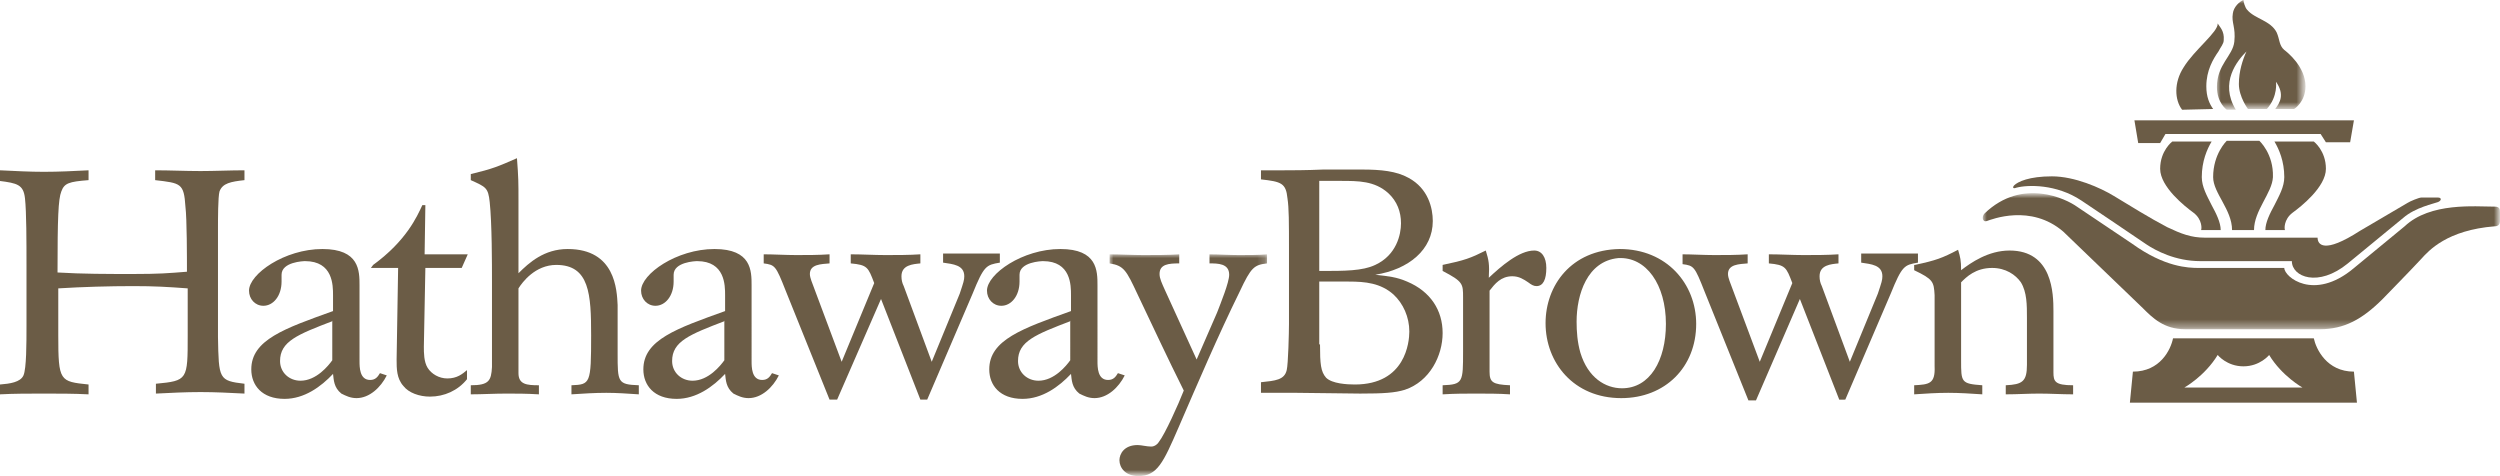
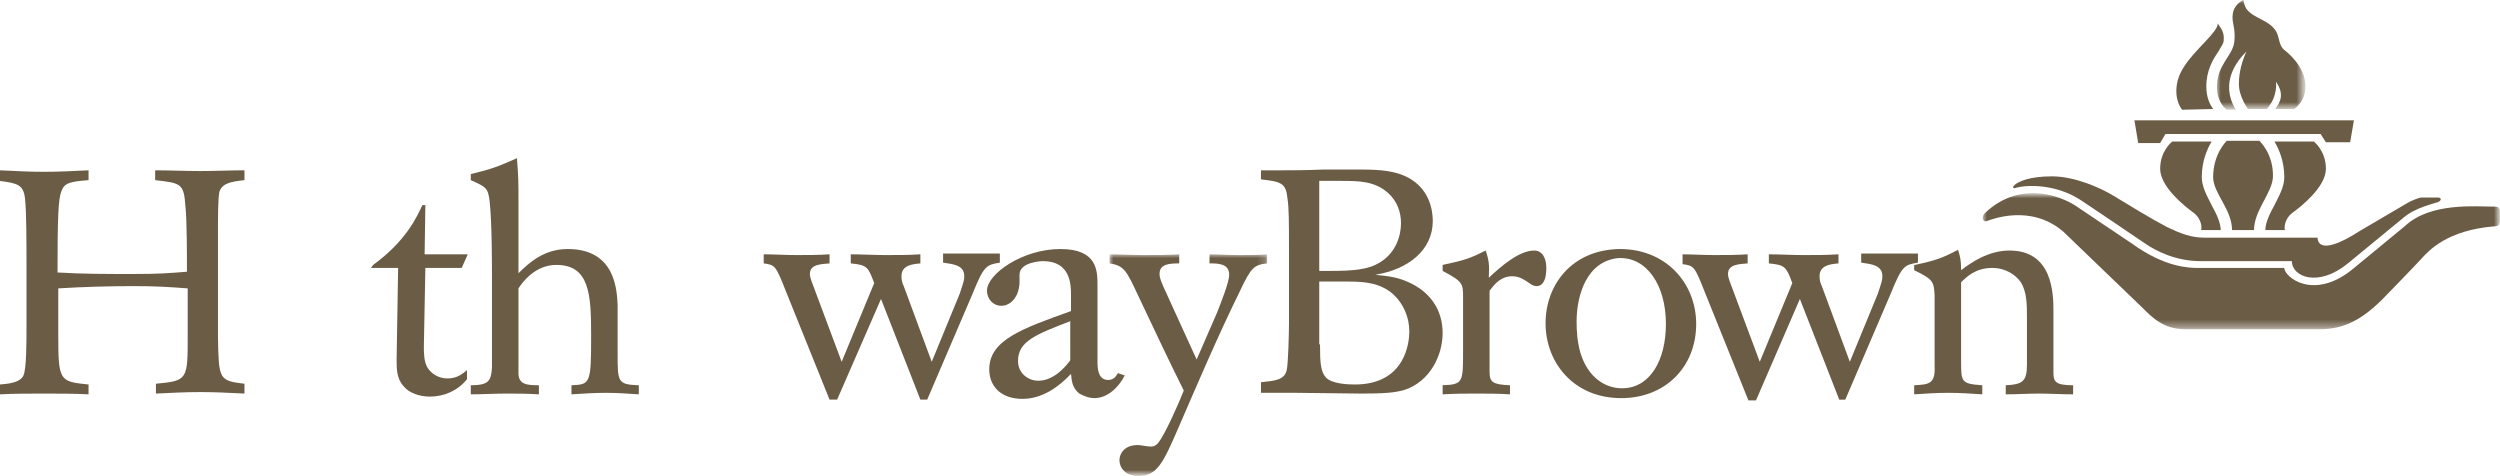
<svg xmlns="http://www.w3.org/2000/svg" version="1.1" id="Layer_1" x="0px" y="0px" viewBox="0 0 330.3 62.9" style="enable-background:new 0 0 330.3 62.9;" xml:space="preserve">
  <style type="text/css">
	.st0{fill-rule:evenodd;clip-rule:evenodd;fill:#6B5C46;}
	.st1{filter:url(#Adobe_OpacityMaskFilter);}
	.st2{fill-rule:evenodd;clip-rule:evenodd;fill:#FFFFFF;}
	.st3{mask:url(#mask-2_1_);fill-rule:evenodd;clip-rule:evenodd;fill:#6B5C46;}
	.st4{filter:url(#Adobe_OpacityMaskFilter_1_);}
	.st5{mask:url(#mask-4_1_);fill-rule:evenodd;clip-rule:evenodd;fill:#6B5C46;}
	.st6{filter:url(#Adobe_OpacityMaskFilter_2_);}
	.st7{mask:url(#mask-6_1_);fill-rule:evenodd;clip-rule:evenodd;fill:#6B5C46;}
</style>
  <polygon id="Fill-1" class="st0" points="282,15.9 311,15.9 310.5,18.8 307.3,18.8 306.6,17.7 286.1,17.7 285.4,18.9 282.5,18.9 " />
  <defs>
    <filter id="Adobe_OpacityMaskFilter" filterUnits="userSpaceOnUse" x="292.9" y="0" width="11.6" height="14.5">
      <feColorMatrix type="matrix" values="1 0 0 0 0  0 1 0 0 0  0 0 1 0 0  0 0 0 1 0" />
    </filter>
  </defs>
  <mask maskUnits="userSpaceOnUse" x="292.9" y="0" width="11.6" height="14.5" id="mask-2_1_">
    <g class="st1">
      <polygon id="path-1_1_" class="st2" points="292.9,0 304.5,0 304.5,14.5 292.9,14.5   " />
    </g>
  </mask>
  <path id="Fill-2" class="st3" d="M294.2,14.5c0,0-1.3-0.9-1.3-3c0-3,2.1-4.1,2.3-6c0.2-1.9-0.4-2.5-0.2-3.7c0.1-0.9,0.9-1.6,1.4-1.8  c0,0.2,0.2,1,0.5,1.3c1,1.2,3.1,1.4,3.9,3c0.4,0.9,0.3,1.7,1,2.3c0.4,0.3,2.8,2.2,2.8,4.8c0,2.1-1.5,3-1.5,3h-2.5  c0.6-0.8,1.3-1.9,0.1-3.6c0,0,0.3,1.9-1.2,3.6h-2.5c0,0-1.2-1.6-1.2-3.3c0-1.7,0.5-3.2,1-4.3c-1.2,1.2-3.6,4.1-1.4,7.7L294.2,14.5z" />
  <path id="Fill-5" class="st0" d="M299.3,30.4c0-1,0.6-2.2,1.2-3.3c0.6-1.2,1.3-2.4,1.3-3.7c0-2.1-0.7-3.7-1.3-4.7l5.2,0  c0,0,1.6,1.2,1.6,3.6s-3.3,5-4.4,5.8c-1.2,0.9-1.1,2.2-1,2.3L299.3,30.4z" />
  <path id="Fill-7" class="st0" d="M293.4,30.4c0-1-0.6-2.2-1.2-3.3c-0.6-1.2-1.3-2.4-1.3-3.7c0-2.1,0.7-3.7,1.3-4.7l-5.2,0  c0,0-1.6,1.2-1.6,3.6s3.3,5,4.4,5.8c1.2,0.9,1.1,2.2,1,2.3L293.4,30.4z" />
  <path id="Fill-9" class="st0" d="M297.8,30.4c0-2.6,2.4-4.9,2.5-7c0.1-3.1-1.8-4.8-1.8-4.8h-4.3c0,0-1.8,1.7-1.8,4.8  c0,2.1,2.5,4.3,2.5,7H297.8z" />
  <path id="Fill-11" class="st0" d="M288.3,14.5c-1-1.3-1.1-3.6,0.2-5.6c1.4-2.3,4.6-4.7,4.5-5.8c0.3,0.5,0.9,1,0.8,2.2  c0,0.5-0.4,0.9-0.7,1.5c-0.7,1-1.6,2.5-1.6,4.6c0,1.4,0.4,2.3,0.9,3L288.3,14.5z" />
  <defs>
    <filter id="Adobe_OpacityMaskFilter_1_" filterUnits="userSpaceOnUse" x="262" y="25.7" width="68.3" height="17.8">
      <feColorMatrix type="matrix" values="1 0 0 0 0  0 1 0 0 0  0 0 1 0 0  0 0 0 1 0" />
    </filter>
  </defs>
  <mask maskUnits="userSpaceOnUse" x="262" y="25.7" width="68.3" height="17.8" id="mask-4_1_">
    <g class="st4">
      <polygon id="path-3_1_" class="st2" points="262,25.7 330.3,25.7 330.3,43.5 262,43.5   " />
    </g>
  </mask>
  <path id="Fill-13" class="st5" d="M283.1,40.7c1.3,1.3,2.8,2.8,5.6,2.8h17.8c3.2,0,5.6-1.3,8.3-4c0,0,4.1-4.2,5.1-5.3  c1-1.1,3.4-3.8,9.7-4.3c0.5,0,0.7-0.3,0.7-0.7v-1.1c0-0.4,0-0.8-0.7-0.8c-2.6,0-8.5-0.6-11.9,2.6l-6.8,5.6c-5.2,4.3-9.1,1.1-9.1-0.1  l-11.3,0c-1.4,0-4.5-0.1-8.8-3.2l-7.3-4.9c-1.4-1-7.2-3.9-12.2,0.9c-0.4,0.4-0.3,1.2,0.3,1c0.6-0.2,5.8-2.3,10.1,1.4L283.1,40.7z" />
  <path id="Fill-16" class="st0" d="M290.7,34.5h12.1c0,2.1,3.5,3.5,7.4,0.3l7.3-6c1.6-1.4,4.1-1.9,4.6-2.1c0.5-0.2,0.5-0.6,0-0.6  l-2.2,0c-0.3,0-1.5,0.5-1.8,0.7l-6.3,3.7c-4.8,3.1-5.6,1.8-5.6,0.9c0,0-13.1,0-14.9,0c-1.8,0-3.1-0.5-5-1.4c-2.1-1.1-5.2-3-7-4.1  c-1.8-1.1-5.2-2.6-8.2-2.6c-3,0-4.5,0.7-5,1.2c-0.2,0.2-0.2,0.5,0.3,0.3c1.5-0.4,5.3-0.5,8.6,1.7c0,0,7.3,4.9,8.6,5.8  C284.8,33.1,287.4,34.5,290.7,34.5" />
-   <path id="Fill-18" class="st0" d="M304.2,51.2c0,0-2.7-1.5-4.4-4.3c0,0-1.2,1.5-3.4,1.5c-2.2,0-3.4-1.5-3.4-1.5  c-1.7,2.8-4.4,4.3-4.4,4.3H304.2z M281.4,53.2l0.4-4.1c3.6,0,5-2.9,5.3-4.4h18.6c0.3,1.4,1.7,4.4,5.3,4.4l0.4,4.1H281.4z" />
  <path id="Fill-20" class="st0" d="M0,22.5c2.1,0.1,3.9,0.2,5.8,0.2c2,0,3.9-0.1,5.9-0.2v1.3c-2.6,0.2-3.2,0.4-3.6,1.5  c-0.4,1-0.5,3.5-0.5,10.7c3.3,0.2,6.6,0.2,10,0.2c3.4,0,4.6-0.1,7.1-0.3c0-1.8,0-7-0.2-8.6c-0.2-3.1-0.6-3.1-4-3.5v-1.3  c2,0,3.9,0.1,6,0.1c1.9,0,3.9-0.1,5.8-0.1v1.3c-1.8,0.2-2.9,0.4-3.3,1.5c-0.2,0.7-0.2,3.8-0.2,4.8v14.4c0.1,5.6,0.1,5.8,3.5,6.2v1.3  c-1.9-0.1-3.9-0.2-5.8-0.2c-2,0-3.9,0.1-5.9,0.2v-1.3c4.2-0.4,4.2-0.5,4.2-6.4c0-2.1,0-4.1,0-6.2c-2.7-0.2-4.4-0.3-7.2-0.3  c-3.1,0-6.7,0.1-9.9,0.3c0,2.1,0,4.1,0,6.2c0,6.1,0.2,6.1,4,6.5v1.3C9.7,52,7.8,52,5.8,52S1.9,52,0,52.1v-1.3  c1.3-0.1,2.7-0.3,3.1-1.2c0.4-0.9,0.4-4.3,0.4-6.5v-8c0-3.1,0-7.1-0.2-8.9c-0.2-1.8-1-2-3.4-2.3V22.5z" />
-   <path id="Fill-22" class="st0" d="M44,42.4c-4.7,1.8-7,2.7-7,5.3c0,1.5,1.2,2.6,2.7,2.6c2.1,0,3.7-2,4.2-2.7V42.4z M47.5,47.7  c0,0.8,0,2.5,1.4,2.5c0.7,0,1-0.4,1.3-0.9l0.9,0.3c-0.8,1.6-2.3,3-4,3c-0.8,0-1.4-0.3-2-0.6c-1-0.8-1-1.8-1.1-2.6  c-1.6,1.7-3.8,3.3-6.4,3.3c-3,0-4.4-1.8-4.4-3.9c0-3.9,4.4-5.4,10.8-7.7V39c0-1.3,0-4.5-3.7-4.5c-0.2,0-3.1,0.1-3.1,1.8  c0,0.1,0,0.8,0,0.9c0,1.9-1.1,3.2-2.4,3.2c-1.1,0-1.9-0.9-1.9-2c0-2.2,4.7-5.5,9.7-5.5c4.9,0,4.9,2.9,4.9,4.8V47.7z" />
  <path id="Fill-24" class="st0" d="M49.3,35c4.4-3.2,5.8-6.4,6.5-7.9h0.4l-0.1,6.5h5.7l-0.8,1.8h-4.8L56,45.8c0,0.8,0,2,0.5,2.8  c0.5,0.8,1.5,1.4,2.6,1.4c1.3,0,2-0.6,2.6-1.1v1.2c-1.2,1.5-3,2.3-4.9,2.3c-1.4,0-2.8-0.5-3.5-1.4c-0.9-1-0.9-2.3-0.9-3.5l0.2-12.1  h-3.6L49.3,35z" />
  <path id="Fill-26" class="st0" d="M62.2,23c2.9-0.7,3.6-1,6.1-2.1c0.2,2.6,0.2,3.2,0.2,5.6v9.6c1.4-1.4,3.4-3.2,6.5-3.2  c6.3,0,6.5,5.4,6.6,7.4v6.4c0,3.8,0,4.1,2.8,4.2v1.2c-1.5-0.1-2.9-0.2-4.3-0.2c-1.5,0-3.1,0.1-4.6,0.2v-1.2c2.5-0.1,2.6-0.2,2.6-6.6  c0-5.4-0.2-9.3-4.6-9.3c-2.8,0-4.5,2.3-5,3.1v11.2c0,1.5,1.1,1.6,2.7,1.6v1.2C69.5,52,68.3,52,66.9,52c-1.6,0-3.2,0.1-4.7,0.1v-1.2  c2.4,0,2.7-0.6,2.8-2.4V37.2c0-2.3,0-7.7-0.3-10.5c-0.2-1.9-0.5-2-2.5-2.9V23z" />
-   <path id="Fill-28" class="st0" d="M95.8,42.4c-4.7,1.8-7,2.7-7,5.3c0,1.5,1.2,2.6,2.7,2.6c2.1,0,3.7-2,4.2-2.7V42.4z M99.3,47.7  c0,0.8,0,2.5,1.4,2.5c0.7,0,1-0.4,1.3-0.9l0.9,0.3c-0.8,1.6-2.3,3-4,3c-0.8,0-1.4-0.3-2-0.6c-1-0.8-1-1.8-1.1-2.6  c-1.6,1.7-3.8,3.3-6.4,3.3c-3,0-4.4-1.8-4.4-3.9c0-3.9,4.4-5.4,10.8-7.7V39c0-1.3,0-4.5-3.7-4.5c-0.2,0-3.1,0.1-3.1,1.8  c0,0.1,0,0.8,0,0.9c0,1.9-1.1,3.2-2.4,3.2c-1.1,0-1.9-0.9-1.9-2c0-2.2,4.7-5.5,9.7-5.5c4.9,0,4.9,2.9,4.9,4.8V47.7z" />
  <path id="Fill-30" class="st0" d="M100.9,33.6c1.3,0,2.9,0.1,4.3,0.1c1.5,0,2.9,0,4.4-0.1v1.2c-1.1,0.1-2.6,0.1-2.6,1.4  c0,0.3,0.1,0.6,0.2,0.9l4,10.7l4.3-10.4c-0.8-2.1-0.9-2.4-3.1-2.6v-1.2c1.5,0,3.1,0.1,4.6,0.1c1.5,0,3.1,0,4.6-0.1v1.2  c-1,0.1-2.5,0.2-2.5,1.7c0,0.5,0.1,0.9,0.3,1.3l3.7,10l3.7-9c0.5-1.5,0.6-1.8,0.6-2.3c0-1.5-1.5-1.6-2.8-1.8v-1.2c1.3,0,2.6,0,3.9,0  c1.2,0,2.4,0,3.6,0v1.2c-1.8,0.3-2.1,0.4-3.6,4.1l-6,14h-0.9l-5.2-13.3l-5.8,13.3h-1l-5.8-14.4c-1.3-3.3-1.4-3.4-2.9-3.6V33.6z" />
  <path id="Fill-32" class="st0" d="M141.5,42.4c-4.7,1.8-7,2.7-7,5.3c0,1.5,1.2,2.6,2.7,2.6c2.1,0,3.7-2,4.2-2.7V42.4z M145,47.7  c0,0.8,0,2.5,1.4,2.5c0.7,0,1-0.4,1.3-0.9l0.9,0.3c-0.8,1.6-2.3,3-4,3c-0.8,0-1.4-0.3-2-0.6c-1-0.8-1-1.8-1.1-2.6  c-1.6,1.7-3.8,3.3-6.4,3.3c-3,0-4.4-1.8-4.4-3.9c0-3.9,4.4-5.4,10.8-7.7V39c0-1.3,0-4.5-3.7-4.5c-0.2,0-3.1,0.1-3.1,1.8  c0,0.1,0,0.8,0,0.9c0,1.9-1.1,3.2-2.4,3.2c-1.1,0-1.9-0.9-1.9-2c0-2.2,4.7-5.5,9.7-5.5c4.9,0,4.9,2.9,4.9,4.8V47.7z" />
  <defs>
    <filter id="Adobe_OpacityMaskFilter_2_" filterUnits="userSpaceOnUse" x="146.6" y="33.6" width="20.9" height="29.2">
      <feColorMatrix type="matrix" values="1 0 0 0 0  0 1 0 0 0  0 0 1 0 0  0 0 0 1 0" />
    </filter>
  </defs>
  <mask maskUnits="userSpaceOnUse" x="146.6" y="33.6" width="20.9" height="29.2" id="mask-6_1_">
    <g class="st6">
      <polygon id="path-5_1_" class="st2" points="146.6,33.6 167.5,33.6 167.5,62.9 146.6,62.9   " />
    </g>
  </mask>
  <path id="Fill-34" class="st7" d="M146.6,33.6c1.5,0,3,0.1,4.5,0.1c1.6,0,3.1,0,4.7-0.1v1.2c-1.4,0-2.6,0.1-2.6,1.4  c0,0.6,0.3,1.2,0.7,2.1l4.2,9.2l2.7-6.2c0.5-1.3,1.6-4,1.6-5c0-1.5-1.5-1.5-2.6-1.5v-1.2c1.3,0,2.6,0.1,3.9,0.1c1.2,0,2.6,0,3.7-0.1  v1.2c-1.7,0.2-2.1,0.5-3.6,3.7c-2.9,5.9-5.5,12-8.1,18c-2,4.6-2.8,6.4-5.3,6.4c-1.7,0-2.5-1.1-2.5-2.1c0-0.8,0.6-2,2.4-2  c0.5,0,1.2,0.2,1.8,0.2c0.5,0,0.9-0.4,1-0.6c0.8-1,2.6-5,3.3-6.8c-2.1-4.2-4.1-8.5-6.1-12.7c-1.5-3.2-1.8-3.8-3.7-4.1V33.6z" />
  <path id="Fill-37" class="st0" d="M174.4,45.5c0,2.6,0.1,3.6,0.8,4.4c0.8,0.8,2.8,0.9,3.8,0.9c6.7,0,7.2-5.6,7.2-7  c0-1.9-0.8-3.7-2.1-4.9c-1.7-1.5-3.7-1.7-5.9-1.7c-0.3,0-3.4,0-3.9,0V45.5z M174.4,35.8c3.3,0,5.6,0,7.3-0.8c2.8-1.3,3.4-4,3.4-5.5  c0-1.5-0.5-2.9-1.7-4c-1.8-1.6-3.9-1.6-6.3-1.6c-0.9,0-1.8,0-2.8,0V35.8z M166.7,22.5c0.8,0,1.4,0,1.8,0h1.2c0.8,0,2.9,0,5.1-0.1  c2.2,0,4.4,0,5.2,0c2.4,0,4.5,0.2,6.1,1.1c2.6,1.4,3.2,4,3.2,5.7c0,3.8-3.2,6.4-7.6,7.1c1.8,0.2,2.8,0.3,4.2,0.9  c3.1,1.3,4.7,3.8,4.7,6.8c0,3-1.7,6.4-5,7.5c-1.3,0.4-2.8,0.5-5.9,0.5c-1.2,0-7.1-0.1-8.4-0.1c-0.9,0-1.6,0-2.4,0  c-0.8,0-1.5,0-2.3,0v-1.4c1.9-0.2,3.1-0.3,3.4-1.6c0.2-0.8,0.3-5,0.3-6.1v-9.6c0-3.9,0-5.7-0.2-7c-0.2-2-0.8-2.2-3.5-2.5V22.5z" />
  <path id="Fill-39" class="st0" d="M190.6,35c2.9-0.6,3.7-0.9,5.7-1.9c0.4,1.3,0.5,1.8,0.4,3.6c1.6-1.5,4-3.6,6-3.6  c1,0,1.6,0.9,1.6,2.3c0,1.5-0.4,2.4-1.3,2.4c-0.4,0-0.7-0.2-1.1-0.5c-0.6-0.4-1.2-0.8-2.1-0.8c-1.5,0-2.3,1-3,1.9v10.7  c0,1.4,0.4,1.7,2.7,1.8v1.2c-1.5-0.1-3-0.1-4.5-0.1c-1.4,0-2.7,0-4.4,0.1v-1.2c2.7-0.1,2.7-0.4,2.7-4.5v-7.1c0-1.8,0-2.1-2.7-3.5V35  z" />
  <path id="Fill-41" class="st0" d="M208.3,42.5c0,1.3,0.1,2.7,0.5,4.1c1,3.3,3.3,4.7,5.5,4.7c3.7,0,5.8-3.7,5.8-8.5  c0-5.2-2.6-8.9-6.3-8.7C209.7,34.5,208.3,38.9,208.3,42.5 M224.1,42.8c0,5.7-4.1,9.8-9.9,9.8c-6.3,0-10-4.7-10-9.9  c0-5,3.4-9.7,9.8-9.8C220.2,32.9,224.1,37.5,224.1,42.8" />
  <path id="Fill-43" class="st0" d="M222.2,33.6c1.3,0,2.9,0.1,4.3,0.1c1.5,0,2.9,0,4.4-0.1v1.2c-1.1,0.1-2.6,0.1-2.6,1.4  c0,0.3,0.1,0.6,0.2,0.9l4,10.7l4.3-10.4c-0.8-2.1-0.9-2.4-3.1-2.6v-1.2c1.5,0,3.1,0.1,4.6,0.1c1.5,0,3.1,0,4.6-0.1v1.2  c-1,0.1-2.5,0.2-2.5,1.7c0,0.5,0.1,0.9,0.3,1.3l3.7,10l3.7-9c0.5-1.5,0.6-1.8,0.6-2.3c0-1.5-1.5-1.6-2.8-1.8v-1.2c1.3,0,2.6,0,3.9,0  c1.2,0,2.4,0,3.6,0v1.2c-1.8,0.3-2.1,0.4-3.6,4.1l-6,14H243l-5.2-13.3L232,52.9h-1l-5.8-14.4c-1.3-3.3-1.4-3.4-2.9-3.6V33.6z" />
  <path id="Fill-45" class="st0" d="M253,35c2.8-0.6,3.6-0.9,5.7-2c0.3,1,0.4,1.4,0.4,2.7c1.3-1,3.6-2.6,6.4-2.6c5.7,0,5.8,5.7,5.8,8  v8.1c0,1.2,0.2,1.7,2.6,1.7v1.2c-1.5,0-3-0.1-4.5-0.1c-1.4,0-2.9,0.1-4.4,0.1v-1.2c2.2-0.1,2.8-0.5,2.8-2.7V42c0-1.7,0-3.4-0.8-4.7  c-0.7-1-2-1.9-3.8-1.9c-2.2,0-3.4,1.2-4.1,1.9v10.3c0,2.9,0,3.1,2.8,3.3v1.2c-1.5-0.1-3-0.2-4.5-0.2c-1.5,0-3,0.1-4.5,0.2v-1.2  c2-0.1,2.8-0.2,2.7-2.5V39c-0.1-1.8-0.2-2.1-2.7-3.3V35z" />
</svg>